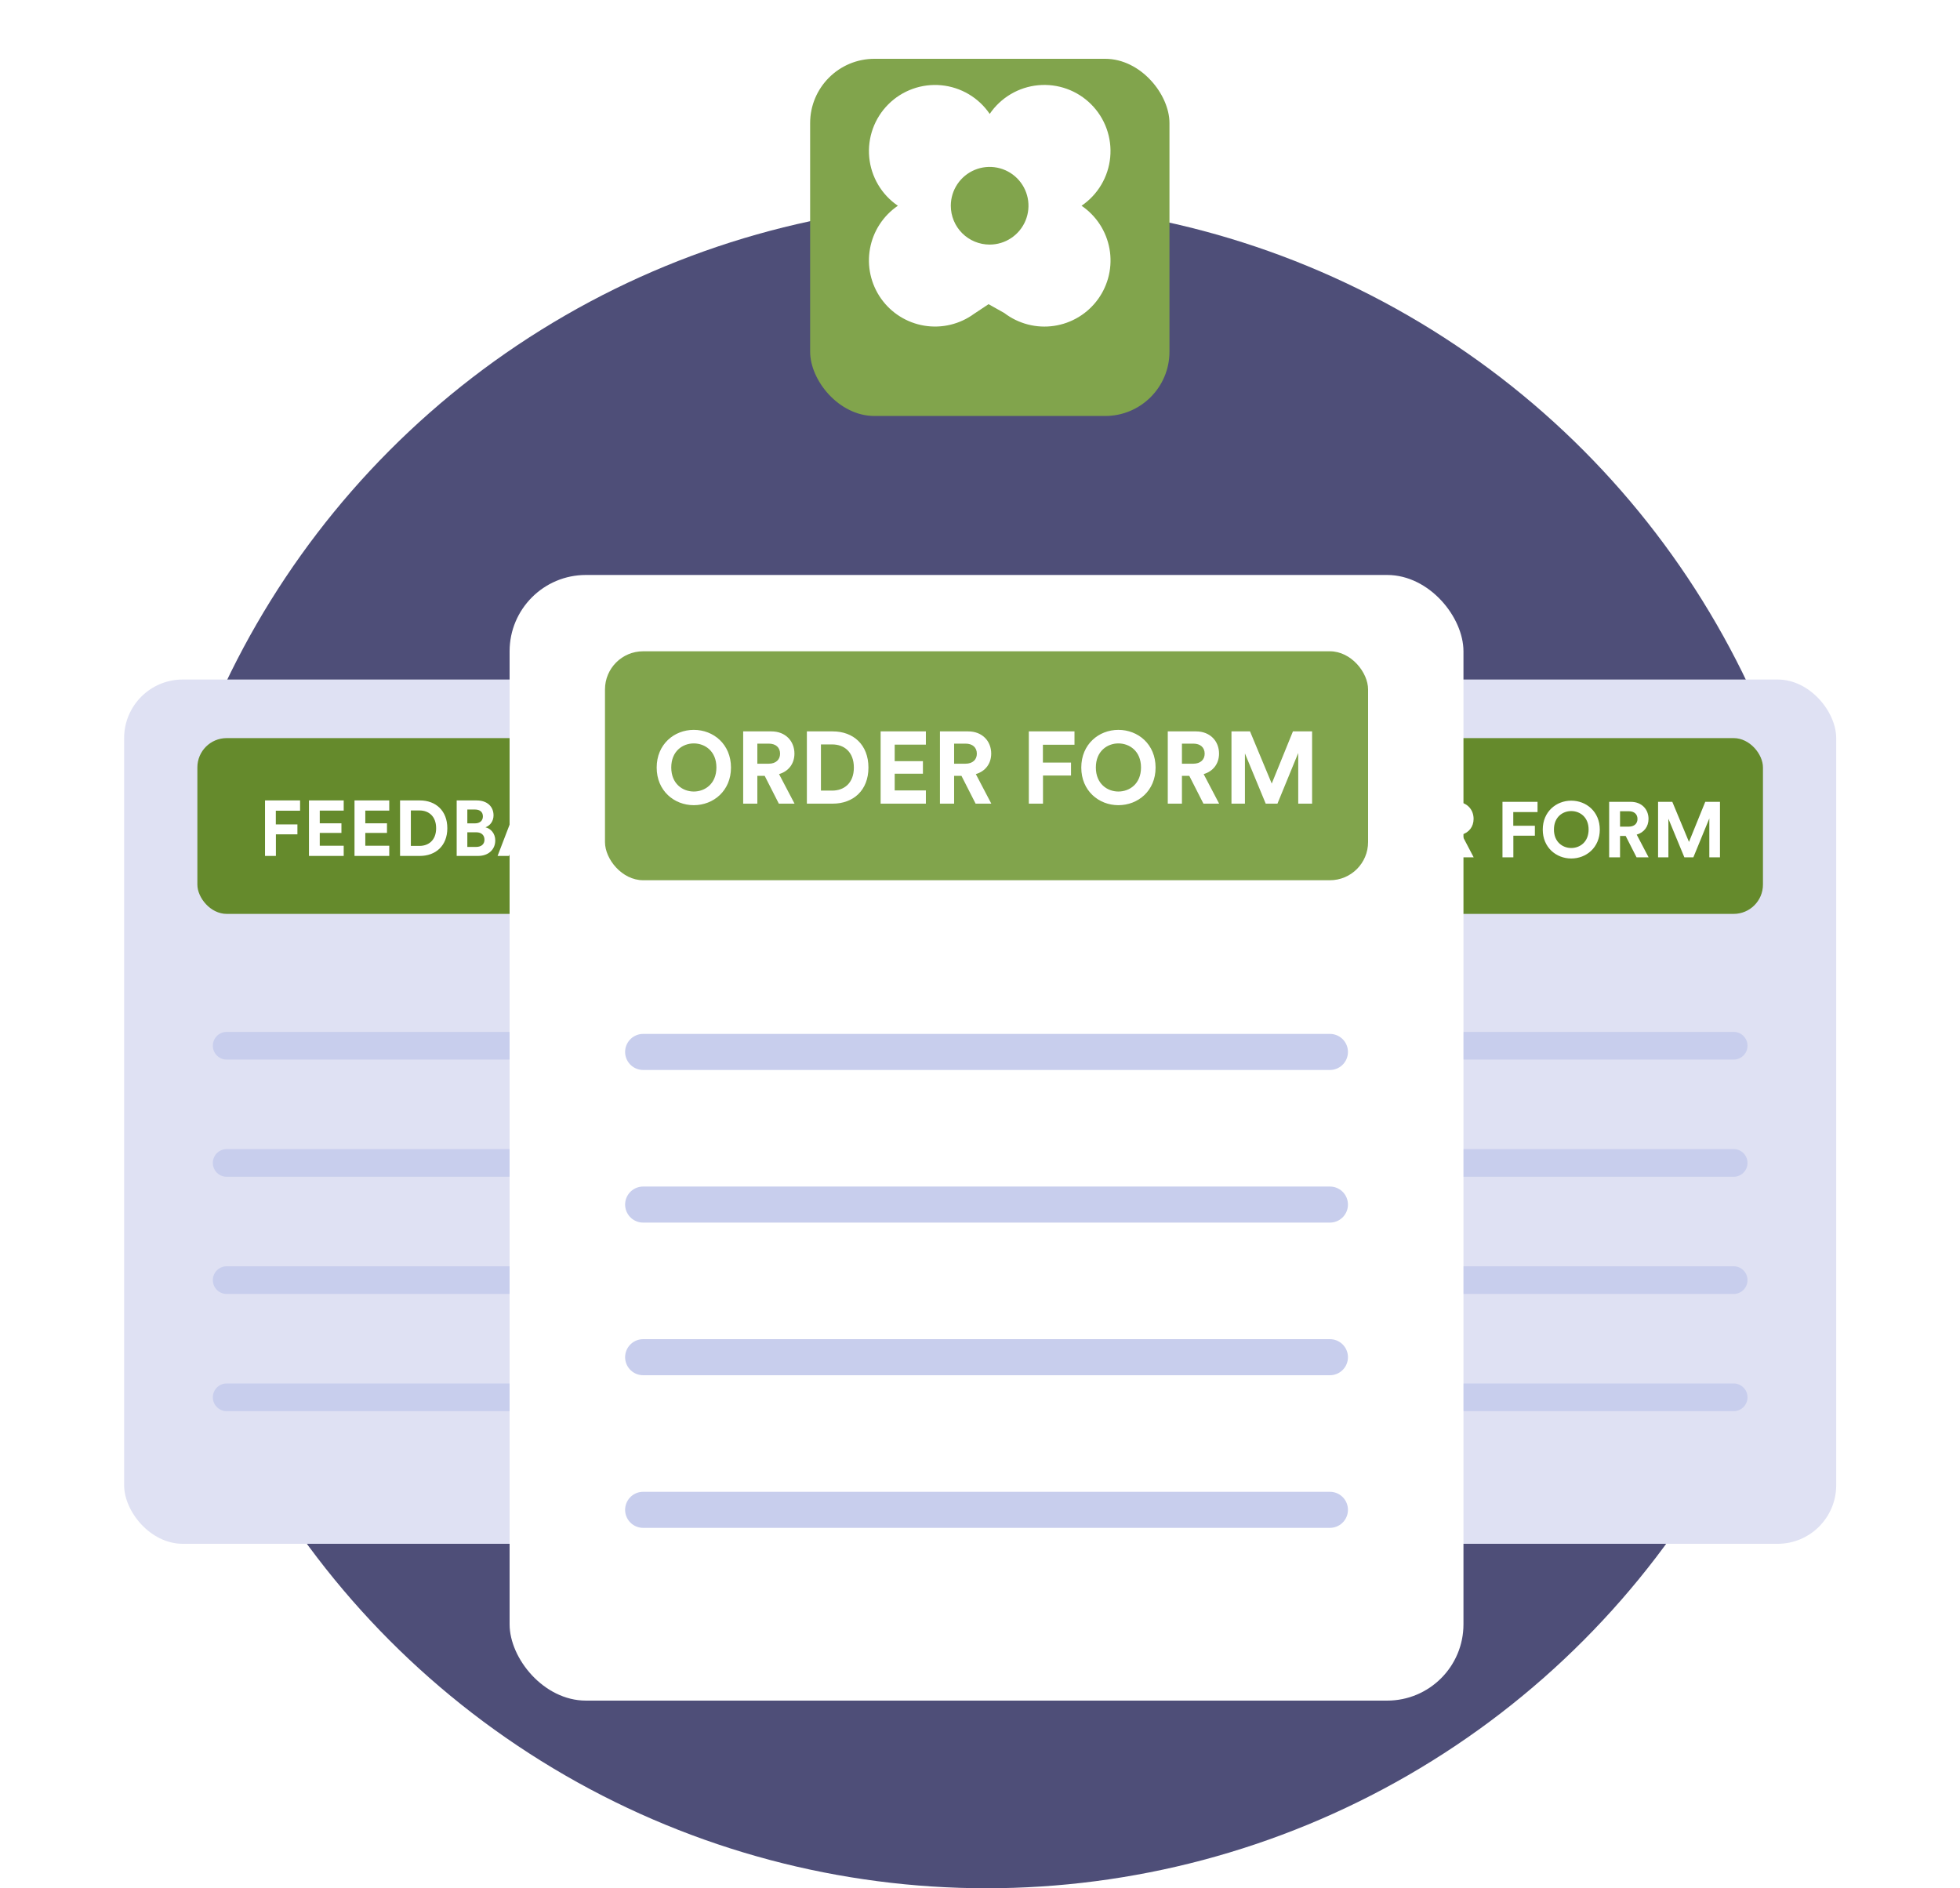
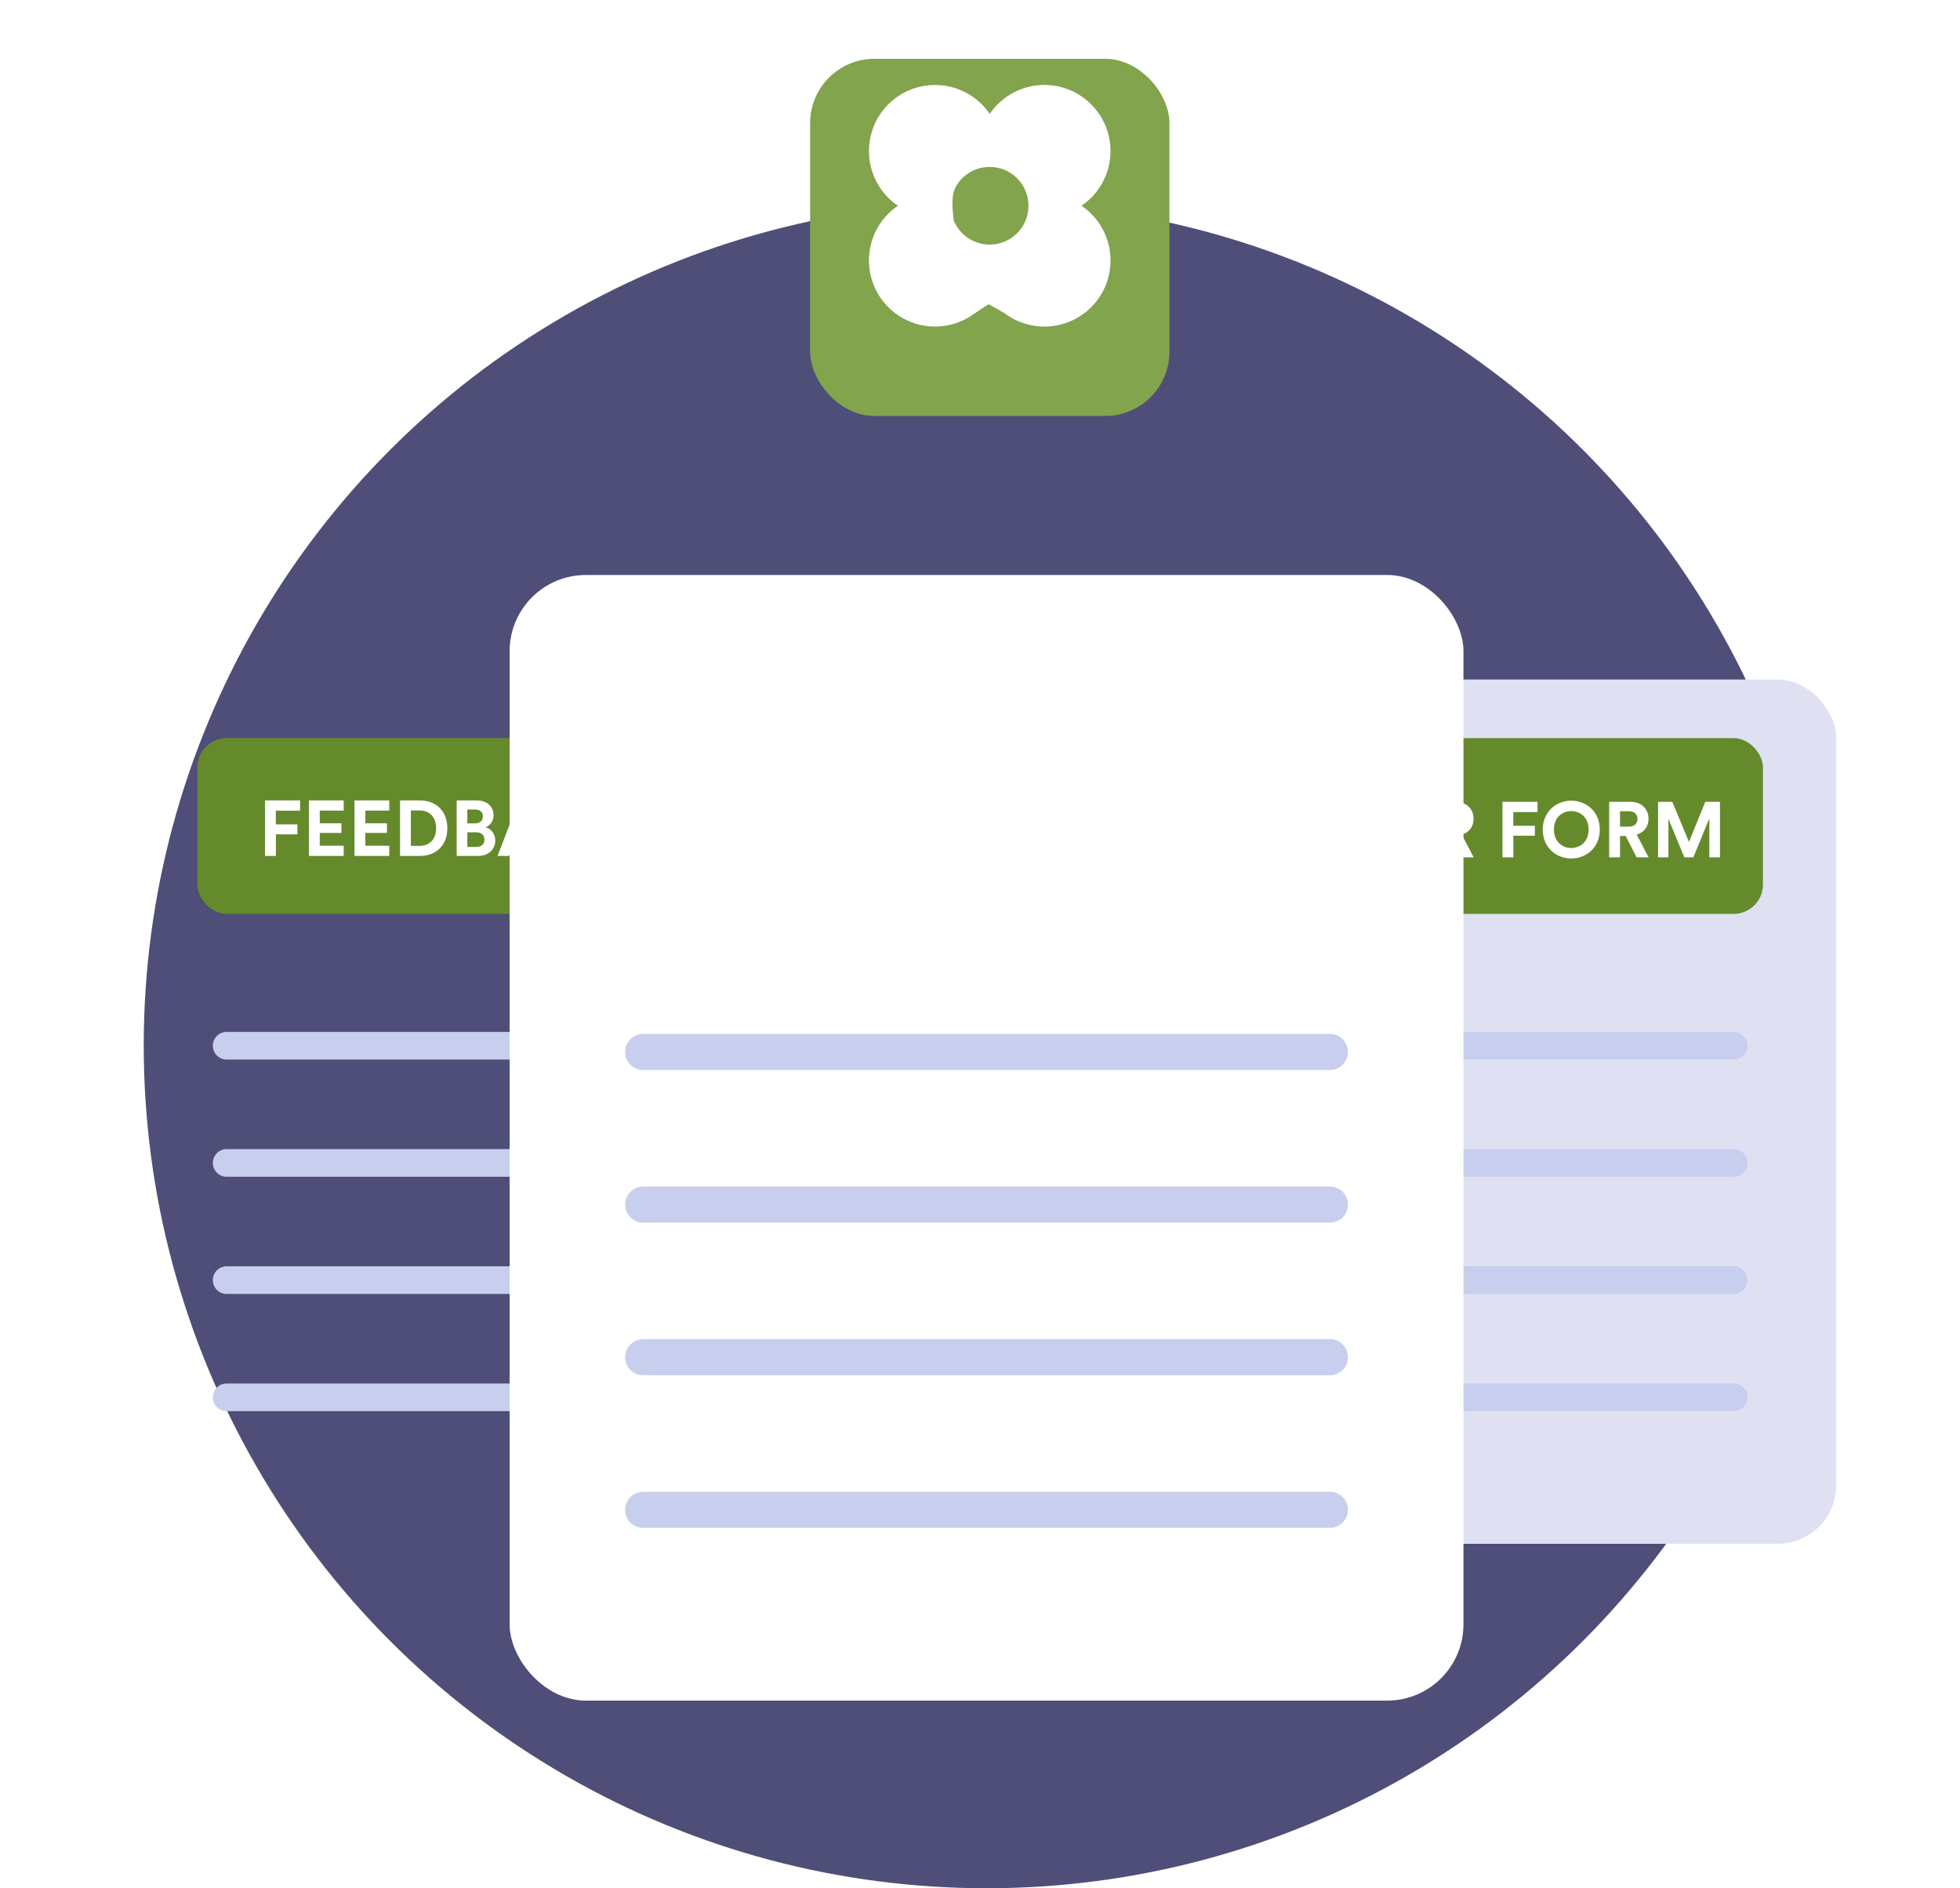
<svg xmlns="http://www.w3.org/2000/svg" width="300" height="289" viewBox="0 0 300 289" fill="none" aria-hidden="true">
  <circle cx="151" cy="160" r="129" fill="#4E4E78" />
  <rect x="168.949" y="104" width="112.102" height="132.28" rx="8.968" fill="#DFE1F3" />
  <rect x="180.159" y="112.968" width="89.681" height="26.904" rx="4.484" fill="#658A2C" />
  <path d="M184.644 160.051H265.357M184.644 177.987H265.357M184.644 195.923H265.357M184.644 213.86H265.357" stroke="#C8CEED" stroke-width="4.237" stroke-linecap="round" stroke-linejoin="round" />
  <path d="M187.947 126.962C187.947 125.045 189.289 124.135 190.595 124.135C191.912 124.135 193.254 125.045 193.254 126.962C193.254 128.878 191.912 129.788 190.595 129.788C189.289 129.788 187.947 128.878 187.947 126.962ZM186.235 126.974C186.235 129.705 188.295 131.394 190.595 131.394C192.906 131.394 194.967 129.705 194.967 126.974C194.967 124.231 192.906 122.542 190.595 122.542C188.295 122.542 186.235 124.231 186.235 126.974ZM200.592 131.214H202.437L200.616 127.74C201.73 127.417 202.425 126.518 202.425 125.333C202.425 123.859 201.371 122.721 199.718 122.721H196.4V131.214H198.065V127.944H198.927L200.592 131.214ZM198.065 126.518V124.159H199.406C200.245 124.159 200.736 124.626 200.736 125.345C200.736 126.039 200.245 126.518 199.406 126.518H198.065ZM205.539 129.681V124.255H206.868C208.258 124.255 209.408 125.129 209.408 126.974C209.408 128.818 208.246 129.681 206.856 129.681H205.539ZM206.916 131.214C209.336 131.214 211.121 129.657 211.121 126.974C211.121 124.291 209.348 122.721 206.928 122.721H203.886V131.214H206.916ZM217.872 131.214V129.657H214.207V127.692H217.524V126.219H214.207V124.279H217.872V122.721H212.554V131.214H217.872ZM223.717 131.214H225.562L223.741 127.74C224.855 127.417 225.55 126.518 225.55 125.333C225.55 123.859 224.496 122.721 222.843 122.721H219.525V131.214H221.19V127.944H222.052L223.717 131.214ZM221.19 126.518V124.159H222.532C223.37 124.159 223.861 124.626 223.861 125.345C223.861 126.039 223.37 126.518 222.532 126.518H221.19ZM231.636 131.214V127.908H234.93V126.387H231.624V124.291H235.337V122.721H229.971V131.214H231.636ZM237.848 126.962C237.848 125.045 239.19 124.135 240.495 124.135C241.813 124.135 243.154 125.045 243.154 126.962C243.154 128.878 241.813 129.788 240.495 129.788C239.19 129.788 237.848 128.878 237.848 126.962ZM236.135 126.974C236.135 129.705 238.195 131.394 240.495 131.394C242.807 131.394 244.867 129.705 244.867 126.974C244.867 124.231 242.807 122.542 240.495 122.542C238.195 122.542 236.135 124.231 236.135 126.974ZM250.492 131.214H252.337L250.516 127.74C251.63 127.417 252.325 126.518 252.325 125.333C252.325 123.859 251.271 122.721 249.618 122.721H246.3V131.214H247.965V127.944H248.828L250.492 131.214ZM247.965 126.518V124.159H249.307C250.145 124.159 250.636 124.626 250.636 125.345C250.636 126.039 250.145 126.518 249.307 126.518H247.965ZM263.261 131.214V122.721H261.009L258.518 128.854L255.966 122.721H253.786V131.214H255.367V125.309L257.811 131.214H259.188L261.632 125.261V131.214H263.261Z" fill="#fff" />
-   <rect x="19" y="104" width="112.102" height="132.28" rx="8.968" fill="#DFE1F3" />
  <rect x="30.21" y="112.968" width="89.681" height="26.904" rx="4.484" fill="#658A2C" />
  <path d="M34.694 160.051H115.408M34.694 177.987H115.408M34.694 195.923H115.408M34.694 213.86H115.408" stroke="#C8CEED" stroke-width="4.237" stroke-linecap="round" stroke-linejoin="round" />
  <path d="M42.229 131V127.694H45.523V126.173H42.217V124.077H45.93V122.508H40.564V131H42.229ZM52.608 131V129.443H48.943V127.478H52.261V126.005H48.943V124.065H52.608V122.508H47.29V131H52.608ZM59.58 131V129.443H55.914V127.478H59.232V126.005H55.914V124.065H59.58V122.508H54.261V131H59.58ZM62.886 129.467V124.041H64.216C65.605 124.041 66.755 124.915 66.755 126.76C66.755 128.604 65.593 129.467 64.204 129.467H62.886ZM64.263 131C66.683 131 68.468 129.443 68.468 126.76C68.468 124.077 66.695 122.508 64.275 122.508H61.233V131H64.263ZM69.901 122.508V131H73.183C74.776 131 75.806 130.006 75.806 128.628C75.806 127.574 75.135 126.82 74.309 126.616C75.015 126.376 75.542 125.67 75.542 124.795C75.542 123.478 74.608 122.508 72.955 122.508H69.901ZM71.53 126.017V123.897H72.692C73.494 123.897 73.913 124.304 73.913 124.951C73.913 125.598 73.458 126.017 72.704 126.017H71.53ZM71.53 129.623V127.383H72.895C73.722 127.383 74.153 127.85 74.153 128.521C74.153 129.203 73.674 129.623 72.871 129.623H71.53ZM82.774 131H84.571L81.337 122.508H79.42L76.162 131H77.911L78.618 129.06H82.067L82.774 131ZM80.343 124.34L81.516 127.55H79.169L80.343 124.34ZM89.092 131.18C91.476 131.18 92.698 129.599 93.021 128.293L91.476 127.826C91.248 128.616 90.542 129.563 89.092 129.563C87.727 129.563 86.457 128.568 86.457 126.76C86.457 124.831 87.799 123.921 89.068 123.921C90.542 123.921 91.201 124.819 91.404 125.634L92.961 125.143C92.626 123.765 91.416 122.328 89.068 122.328C86.793 122.328 84.744 124.053 84.744 126.76C84.744 129.467 86.721 131.18 89.092 131.18ZM99.569 131H101.641L98.252 126.209L101.617 122.508H99.449L96.048 126.353V122.508H94.395V131H96.048V128.64L97.102 127.478L99.569 131ZM107.383 131V127.694H110.677V126.173H107.371V124.077H111.084V122.508H105.718V131H107.383Z" fill="#fff" />
  <g filter="url(#02_svg__a)">
    <rect x="78" y="84" width="146" height="172.28" rx="11.68" fill="#fff" />
-     <rect x="92.6" y="95.68" width="116.8" height="35.04" rx="5.84" fill="#81A44C" />
    <path d="M98.44 157H203.56M98.44 180.36H203.56M98.44 203.72H203.56M98.44 227.08H203.56" stroke="#C8CEED" stroke-width="5.519" stroke-linecap="round" stroke-linejoin="round" />
    <path d="M102.743 113.462C102.743 110.966 104.49 109.78 106.191 109.78C107.907 109.78 109.654 110.966 109.654 113.462C109.654 115.958 107.907 117.144 106.191 117.144C104.49 117.144 102.743 115.958 102.743 113.462ZM100.512 113.478C100.512 117.034 103.196 119.234 106.191 119.234C109.202 119.234 111.885 117.034 111.885 113.478C111.885 109.905 109.202 107.706 106.191 107.706C103.196 107.706 100.512 109.905 100.512 113.478ZM119.211 119H121.614L119.242 114.476C120.693 114.055 121.598 112.885 121.598 111.34C121.598 109.422 120.225 107.94 118.072 107.94H113.751V119H115.919V114.741H117.043L119.211 119ZM115.919 112.885V109.812H117.667C118.759 109.812 119.398 110.42 119.398 111.356C119.398 112.261 118.759 112.885 117.667 112.885H115.919ZM125.654 117.003V109.936H127.385C129.195 109.936 130.693 111.075 130.693 113.478C130.693 115.88 129.179 117.003 127.37 117.003H125.654ZM127.448 119C130.599 119 132.924 116.972 132.924 113.478C132.924 109.983 130.615 107.94 127.463 107.94H123.501V119H127.448ZM141.716 119V116.972H136.943V114.414H141.264V112.495H136.943V109.968H141.716V107.94H134.79V119H141.716ZM149.329 119H151.732L149.361 114.476C150.811 114.055 151.716 112.885 151.716 111.34C151.716 109.422 150.343 107.94 148.191 107.94H143.869V119H146.038V114.741H147.161L149.329 119ZM146.038 112.885V109.812H147.785C148.877 109.812 149.517 110.42 149.517 111.356C149.517 112.261 148.877 112.885 147.785 112.885H146.038ZM159.642 119V114.694H163.932V112.713H159.627V109.983H164.463V107.94H157.474V119H159.642ZM167.733 113.462C167.733 110.966 169.48 109.78 171.181 109.78C172.897 109.78 174.644 110.966 174.644 113.462C174.644 115.958 172.897 117.144 171.181 117.144C169.48 117.144 167.733 115.958 167.733 113.462ZM165.502 113.478C165.502 117.034 168.185 119.234 171.181 119.234C174.191 119.234 176.875 117.034 176.875 113.478C176.875 109.905 174.191 107.706 171.181 107.706C168.185 107.706 165.502 109.905 165.502 113.478ZM184.201 119H186.603L184.232 114.476C185.683 114.055 186.588 112.885 186.588 111.34C186.588 109.422 185.215 107.94 183.062 107.94H178.741V119H180.909V114.741H182.033L184.201 119ZM180.909 112.885V109.812H182.657C183.749 109.812 184.388 110.42 184.388 111.356C184.388 112.261 183.749 112.885 182.657 112.885H180.909ZM200.831 119V107.94H197.898L194.653 115.927L191.33 107.94H188.491V119H190.55V111.309L193.733 119H195.527L198.709 111.247V119H200.831Z" fill="#fff" />
  </g>
  <g filter="url(#02_svg__b)">
    <rect x="124" y="5" width="55" height="54.666" rx="9.842" fill="#81A44C" />
  </g>
-   <path fill-rule="evenodd" clip-rule="evenodd" d="M149.091 48.029C148.006 48.822 146.775 49.391 145.468 49.702C144.161 50.014 142.805 50.062 141.48 49.845C140.154 49.627 138.885 49.148 137.747 48.434C136.608 47.721 135.623 46.788 134.849 45.69C134.075 44.592 133.527 43.351 133.238 42.039C132.948 40.727 132.923 39.371 133.163 38.049C133.403 36.727 133.904 35.466 134.637 34.34C135.37 33.214 136.319 32.245 137.43 31.49C136.198 30.652 135.167 29.553 134.409 28.272C133.651 26.99 133.186 25.556 133.046 24.074C132.906 22.591 133.095 21.096 133.599 19.695C134.104 18.293 134.912 17.021 135.965 15.968C137.018 14.915 138.29 14.107 139.691 13.603C141.092 13.098 142.588 12.909 144.07 13.049C145.553 13.189 146.986 13.655 148.268 14.412C149.55 15.17 150.649 16.202 151.486 17.433C152.323 16.201 153.422 15.169 154.704 14.41C155.987 13.652 157.42 13.185 158.904 13.045C160.387 12.905 161.883 13.094 163.284 13.598C164.686 14.103 165.959 14.91 167.012 15.964C168.066 17.017 168.874 18.29 169.378 19.692C169.883 21.094 170.072 22.59 169.931 24.073C169.791 25.556 169.325 26.989 168.566 28.272C167.808 29.554 166.775 30.653 165.543 31.49C166.662 32.249 167.618 33.226 168.354 34.362C169.089 35.497 169.59 36.769 169.825 38.101C170.061 39.433 170.027 40.799 169.726 42.118C169.424 43.437 168.861 44.682 168.07 45.78C167.279 46.878 166.276 47.806 165.12 48.509C163.964 49.212 162.679 49.676 161.341 49.874C160.002 50.072 158.638 50 157.328 49.661C156.018 49.322 154.789 48.725 153.714 47.903L151.311 46.555L149.091 48.029ZM154.779 36.431C153.802 37.085 152.653 37.434 151.477 37.434C150.697 37.434 149.924 37.28 149.202 36.982C148.481 36.683 147.825 36.245 147.273 35.693C146.721 35.141 146.283 34.486 145.985 33.765C145.686 33.044 145.532 32.27 145.532 31.49C145.532 30.314 145.881 29.165 146.534 28.188C147.187 27.21 148.115 26.448 149.201 25.998C150.287 25.548 151.482 25.431 152.635 25.66C153.788 25.889 154.847 26.455 155.679 27.286C156.51 28.117 157.076 29.176 157.306 30.329C157.535 31.482 157.418 32.677 156.968 33.764C156.518 34.85 155.757 35.778 154.779 36.431Z" fill="#fff" />
+   <path fill-rule="evenodd" clip-rule="evenodd" d="M149.091 48.029C148.006 48.822 146.775 49.391 145.468 49.702C144.161 50.014 142.805 50.062 141.48 49.845C140.154 49.627 138.885 49.148 137.747 48.434C136.608 47.721 135.623 46.788 134.849 45.69C134.075 44.592 133.527 43.351 133.238 42.039C132.948 40.727 132.923 39.371 133.163 38.049C133.403 36.727 133.904 35.466 134.637 34.34C135.37 33.214 136.319 32.245 137.43 31.49C136.198 30.652 135.167 29.553 134.409 28.272C133.651 26.99 133.186 25.556 133.046 24.074C132.906 22.591 133.095 21.096 133.599 19.695C134.104 18.293 134.912 17.021 135.965 15.968C137.018 14.915 138.29 14.107 139.691 13.603C141.092 13.098 142.588 12.909 144.07 13.049C145.553 13.189 146.986 13.655 148.268 14.412C149.55 15.17 150.649 16.202 151.486 17.433C152.323 16.201 153.422 15.169 154.704 14.41C155.987 13.652 157.42 13.185 158.904 13.045C160.387 12.905 161.883 13.094 163.284 13.598C164.686 14.103 165.959 14.91 167.012 15.964C168.066 17.017 168.874 18.29 169.378 19.692C169.883 21.094 170.072 22.59 169.931 24.073C169.791 25.556 169.325 26.989 168.566 28.272C167.808 29.554 166.775 30.653 165.543 31.49C166.662 32.249 167.618 33.226 168.354 34.362C169.089 35.497 169.59 36.769 169.825 38.101C170.061 39.433 170.027 40.799 169.726 42.118C169.424 43.437 168.861 44.682 168.07 45.78C167.279 46.878 166.276 47.806 165.12 48.509C163.964 49.212 162.679 49.676 161.341 49.874C160.002 50.072 158.638 50 157.328 49.661C156.018 49.322 154.789 48.725 153.714 47.903L151.311 46.555L149.091 48.029ZM154.779 36.431C153.802 37.085 152.653 37.434 151.477 37.434C150.697 37.434 149.924 37.28 149.202 36.982C148.481 36.683 147.825 36.245 147.273 35.693C146.721 35.141 146.283 34.486 145.985 33.765C145.532 30.314 145.881 29.165 146.534 28.188C147.187 27.21 148.115 26.448 149.201 25.998C150.287 25.548 151.482 25.431 152.635 25.66C153.788 25.889 154.847 26.455 155.679 27.286C156.51 28.117 157.076 29.176 157.306 30.329C157.535 31.482 157.418 32.677 156.968 33.764C156.518 34.85 155.757 35.778 154.779 36.431Z" fill="#fff" />
  <defs>
    <filter id="02_svg__a" x="74" y="84" width="154" height="180.28" filterUnits="userSpaceOnUse" color-interpolation-filters="sRGB">
      <feFlood flood-opacity="0" result="BackgroundImageFix" />
      <feColorMatrix in="SourceAlpha" values="0 0 0 0 0 0 0 0 0 0 0 0 0 0 0 0 0 0 127 0" result="hardAlpha" />
      <feOffset dy="4" />
      <feGaussianBlur stdDeviation="2" />
      <feComposite in2="hardAlpha" operator="out" />
      <feColorMatrix values="0 0 0 0 0 0 0 0 0 0 0 0 0 0 0 0 0 0 0.25 0" />
      <feBlend in2="BackgroundImageFix" result="effect1_dropShadow_122:317" />
      <feBlend in="SourceGraphic" in2="effect1_dropShadow_122:317" result="shape" />
    </filter>
    <filter id="02_svg__b" x="120" y="5" width="63" height="62.666" filterUnits="userSpaceOnUse" color-interpolation-filters="sRGB">
      <feFlood flood-opacity="0" result="BackgroundImageFix" />
      <feColorMatrix in="SourceAlpha" values="0 0 0 0 0 0 0 0 0 0 0 0 0 0 0 0 0 0 127 0" result="hardAlpha" />
      <feOffset dy="4" />
      <feGaussianBlur stdDeviation="2" />
      <feComposite in2="hardAlpha" operator="out" />
      <feColorMatrix values="0 0 0 0 0 0 0 0 0 0 0 0 0 0 0 0 0 0 0.15 0" />
      <feBlend in2="BackgroundImageFix" result="effect1_dropShadow_122:317" />
      <feBlend in="SourceGraphic" in2="effect1_dropShadow_122:317" result="shape" />
    </filter>
  </defs>
</svg>